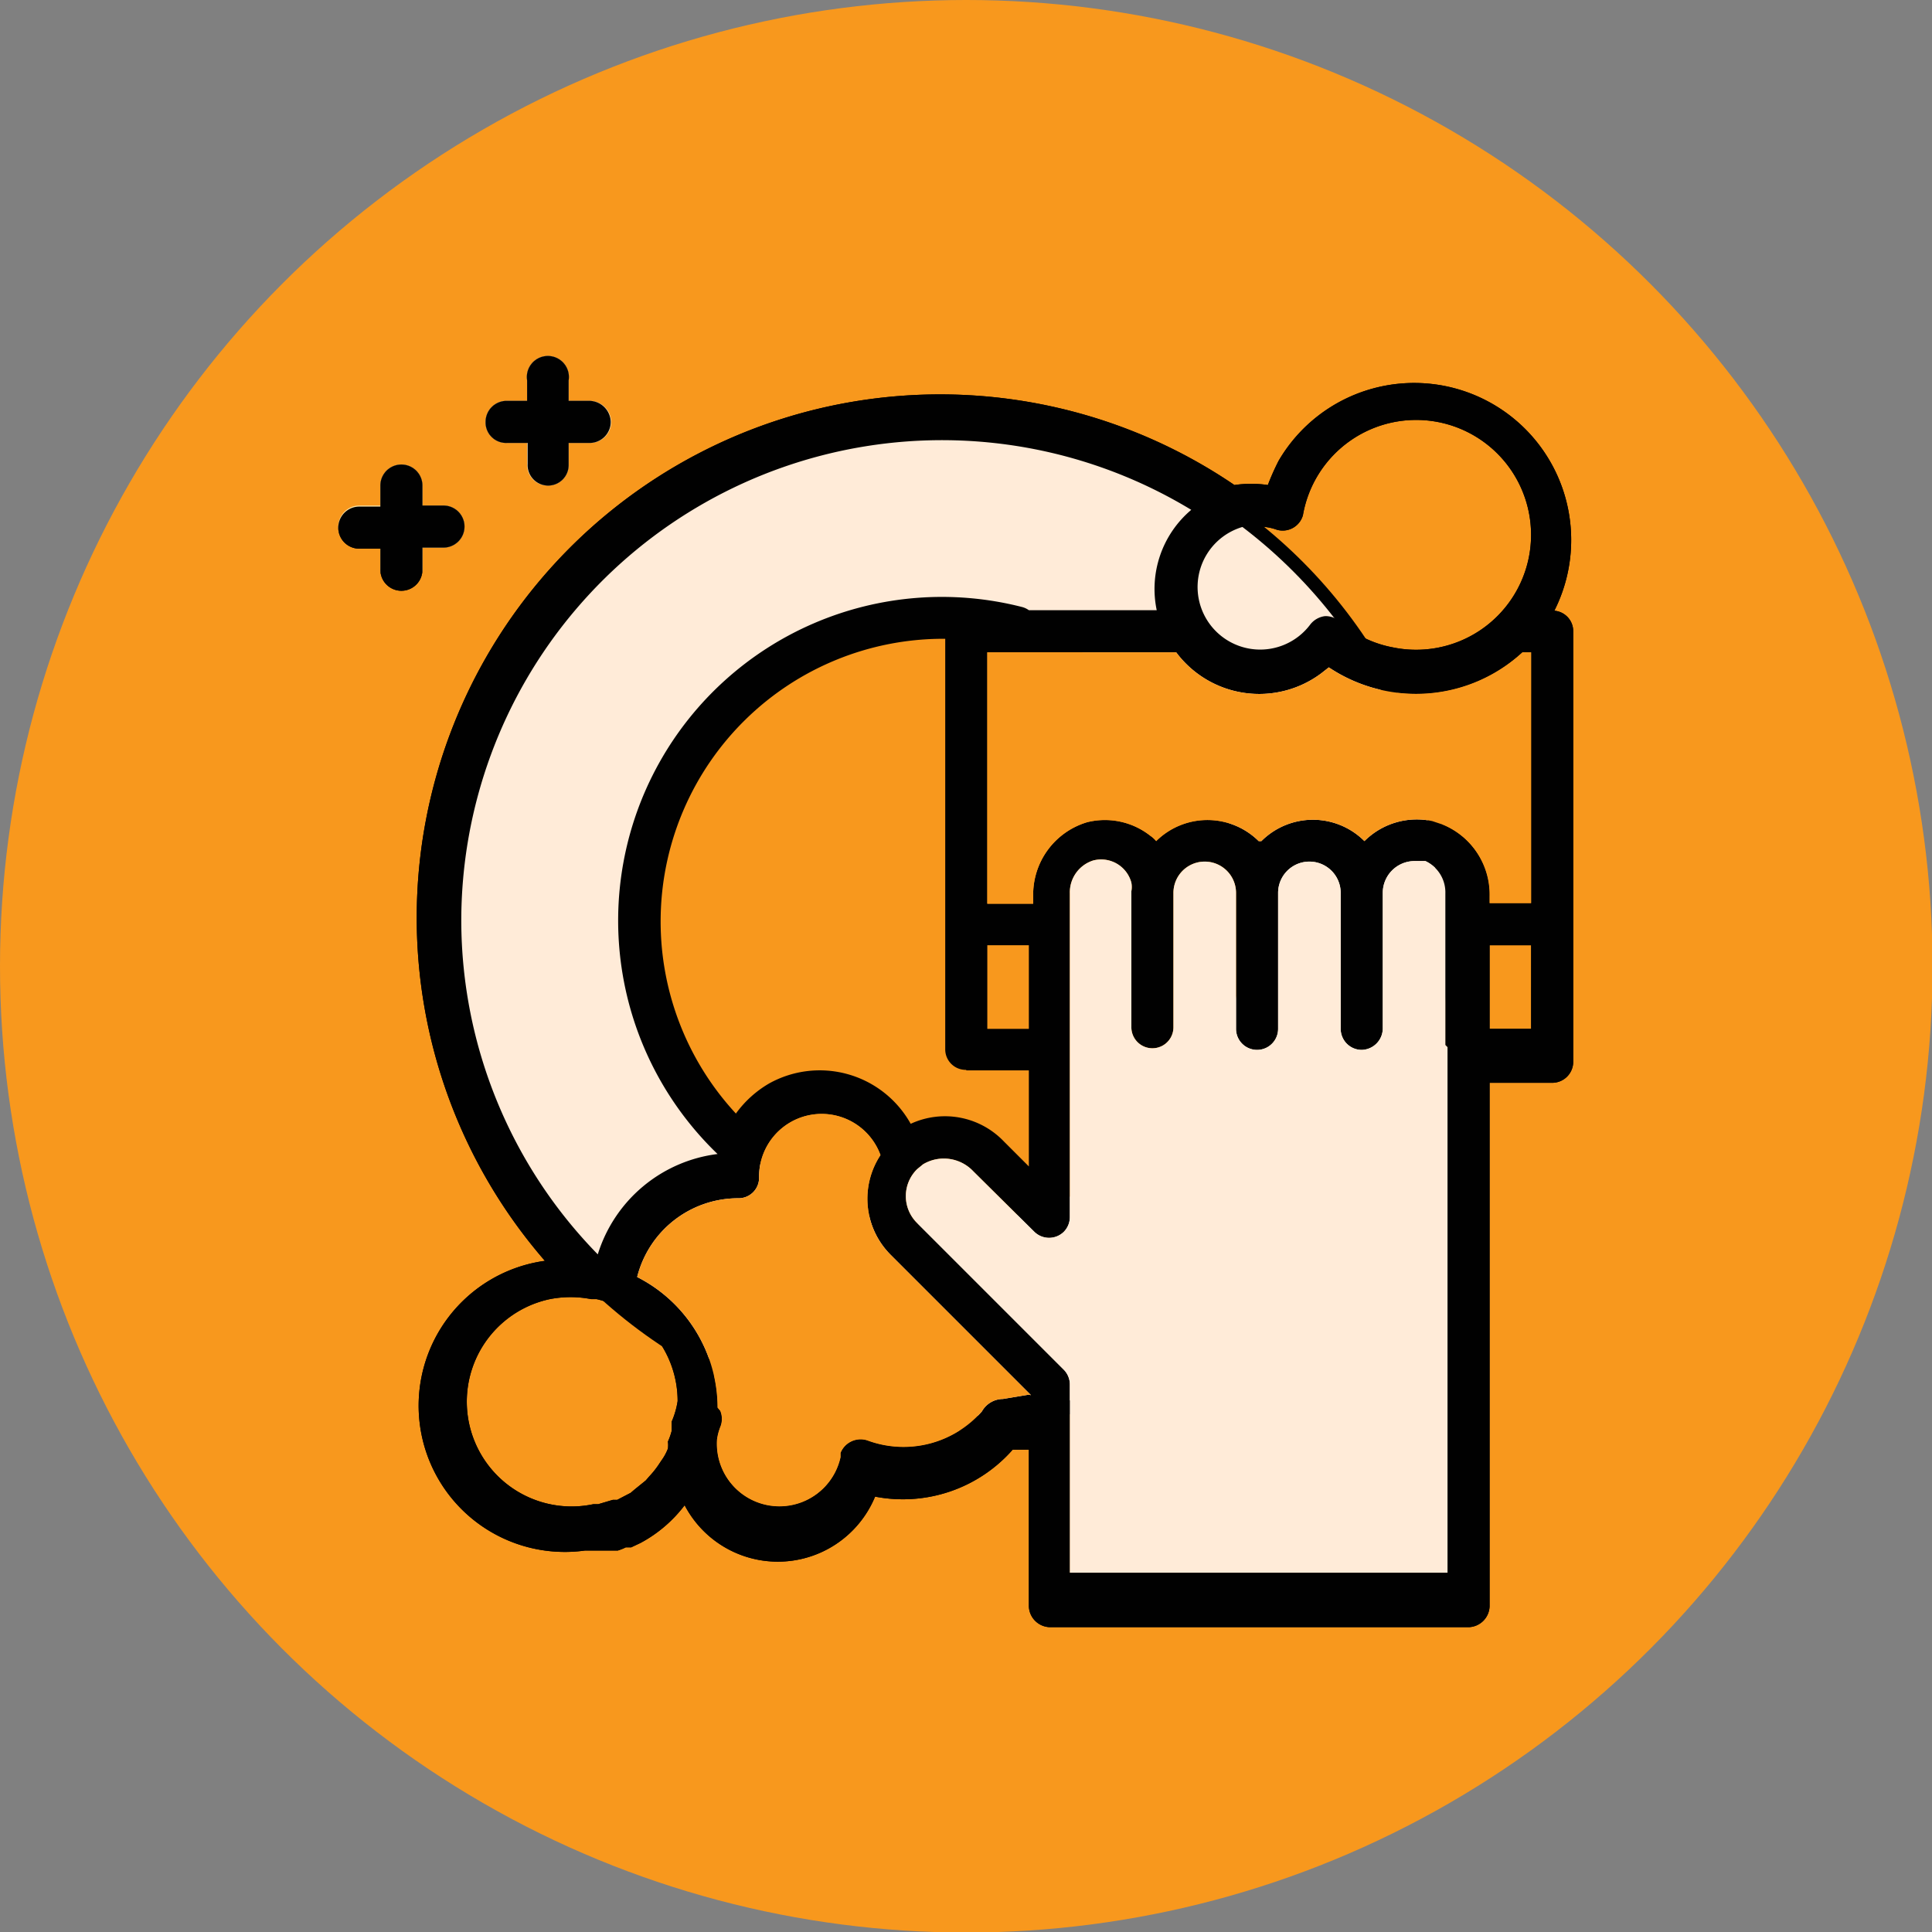
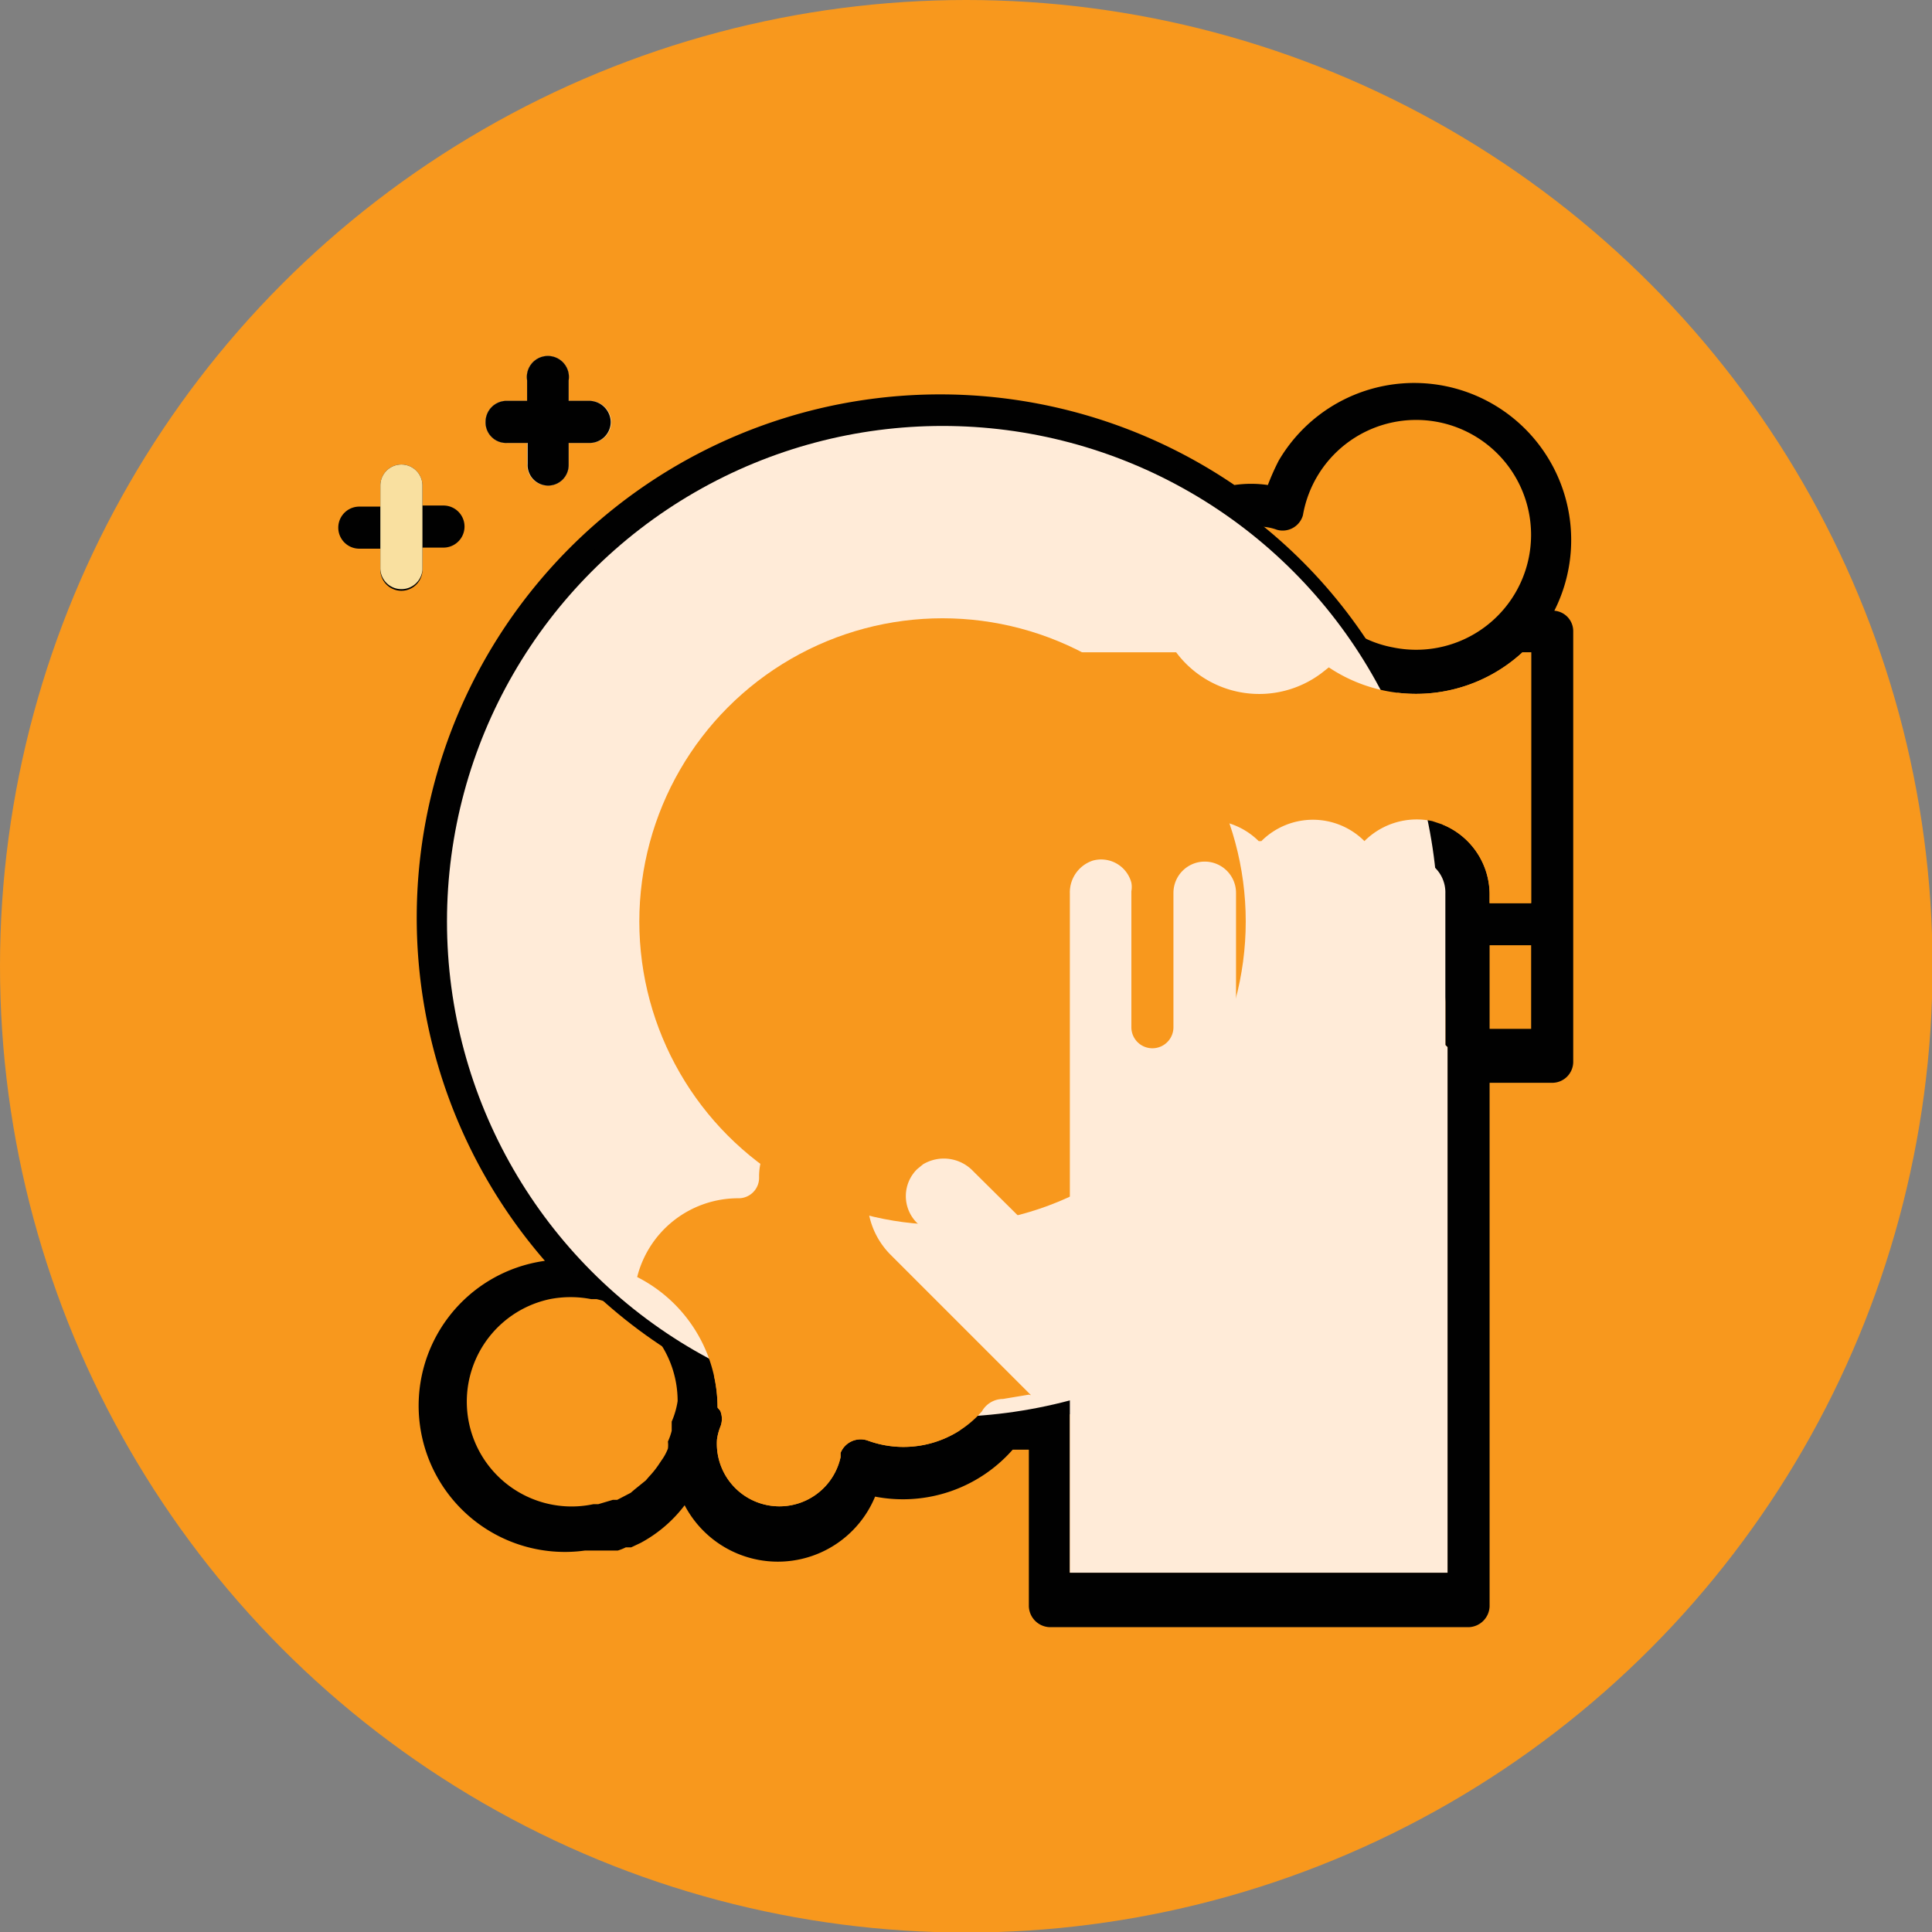
<svg xmlns="http://www.w3.org/2000/svg" viewBox="0 0 35.81 35.81">
  <rect x="0" y="0" width="35.81" height="35.81" fill="#808080" stroke="none" />
  <defs>
    <style>.cls-1{fill:#f8981d;}.cls-2{fill:#010101;}.cls-3,.cls-6{fill:#ffebd8;}.cls-3{stroke:#010101;stroke-miterlimit:10;stroke-width:0.25px;}.cls-4{fill:#f6e4ba;}.cls-5{fill:#f9e0a0;}</style>
  </defs>
  <title>Asset 170</title>
  <g id="Layer_2" data-name="Layer 2">
    <g id="Layer_1-2" data-name="Layer 1">
      <path class="cls-1" d="M28.59,9a2.52,2.52,0,0,0-4.81.42,1.55,1.55,0,1,0,.8,2.4,2.52,2.52,0,0,0,4-2.82Z" />
      <path class="cls-1" d="M23.34,9.76a1,1,0,0,1,.33.06.39.39,0,0,0,.48-.27v0A2.13,2.13,0,1,1,25.82,12a2.07,2.07,0,0,1-1-.49.39.39,0,0,0-.26-.09h0a.41.41,0,0,0-.27.15,1.16,1.16,0,1,1-.93-1.85Z" />
      <circle class="cls-1" cx="17.91" cy="17.91" r="17.91" />
      <path id="SVGCleanerId_1" data-name="SVGCleanerId 1" class="cls-2" d="M28.81,11.32A2.91,2.91,0,0,0,23.7,8.54a4.43,4.43,0,0,0-.2.45,2.14,2.14,0,0,0-.62,0A9.7,9.7,0,0,0,10.1,23.37a2.71,2.71,0,0,0,.74,5.37H11l.18,0,.14,0,.13,0a.94.94,0,0,0,.15-.06l.1,0,.17-.08,0,0a2.51,2.51,0,0,0,.82-.7,1.95,1.95,0,0,0,3.53-.16,2.71,2.71,0,0,0,2.55-.87l.3,0v2.9a.4.4,0,0,0,.39.39h7.76a.4.4,0,0,0,.39-.39v-9.7h1.16a.39.39,0,0,0,.39-.38V11.7A.38.38,0,0,0,28.81,11.32ZM23.34,9.76a1,1,0,0,1,.33.06.39.39,0,0,0,.48-.27v0A2.13,2.13,0,1,1,25.82,12a2.07,2.07,0,0,1-1-.49.39.39,0,0,0-.26-.09h0a.41.41,0,0,0-.27.15,1.16,1.16,0,1,1-.93-1.85ZM8.55,17.08A8.91,8.91,0,0,1,22.08,9.45a1.92,1.92,0,0,0-.64,1.86H19.07a.38.38,0,0,0-.13-.06A6,6,0,0,0,13.3,21.39s0,0,0,0a2.67,2.67,0,0,0-2.22,1.86A8.86,8.86,0,0,1,8.55,17.08Zm9.36,2.76h1.16v1.78l-.46-.46a1.51,1.51,0,0,0-1.73-.33,1.93,1.93,0,0,0-2.62-.75,2,2,0,0,0-.62.56,5.24,5.24,0,0,1,3.83-8.8h.05v7.61a.38.38,0,0,0,.39.38Zm.39-.77V17.52h.77v1.55Zm-5.85,7.28,0,.17a1.18,1.18,0,0,1-.07.2.5.5,0,0,1,0,.13.94.94,0,0,1-.12.22l-.06.09a1.73,1.73,0,0,1-.17.21l-.06.07-.21.17-.07.06-.25.13-.08,0-.27.08-.09,0a1.94,1.94,0,0,1-.81-3.8,2,2,0,0,1,.77,0l.1,0a1.94,1.94,0,0,1,1.5,1.89A1.53,1.53,0,0,1,12.45,26.35Zm6.62-.5-.48.08a.45.45,0,0,0-.39.23,1.93,1.93,0,0,1-2.12.54.4.4,0,0,0-.5.23s0,.05,0,.08a1.16,1.16,0,0,1-2.29-.33,1,1,0,0,1,.06-.23.39.39,0,0,0,0-.3l-.05-.06s0,0,0,0a2.72,2.72,0,0,0-1.49-2.42,1.93,1.93,0,0,1,1.87-1.46.38.38,0,0,0,.39-.39,1.16,1.16,0,0,1,2.25-.41,1.47,1.47,0,0,0,.19,1.85l2.6,2.6v0Zm7.76-6.44v9.74h-7V25.66a.39.39,0,0,0-.11-.27L17,22.67a.7.7,0,0,1,0-1l.11-.09a.75.75,0,0,1,.93.13l1.13,1.12a.39.39,0,0,0,.55,0,.39.39,0,0,0,.11-.27v-6a.62.62,0,0,1,.43-.61.58.58,0,0,1,.71.41.44.44,0,0,1,0,.16v2.52a.39.39,0,0,0,.78,0V16.55a.58.58,0,1,1,1.16,0v2.52a.39.39,0,0,0,.78,0V16.55a.58.58,0,1,1,1.16,0v2.52a.39.39,0,0,0,.39.39.4.4,0,0,0,.39-.39V16.55a.59.59,0,0,1,.58-.59l.14,0,.07,0a.64.64,0,0,1,.37.6v2.81Zm1.55-.34h-.77V17.52h.77Zm0-2.33h-.77V16.6a1.4,1.4,0,0,0-.88-1.32h0l-.18-.06a1.37,1.37,0,0,0-1.26.37h0a1.35,1.35,0,0,0-1.91,0h-.05a1.35,1.35,0,0,0-1.9,0h0a.52.52,0,0,0-.11-.1,1.36,1.36,0,0,0-1.17-.25,1.4,1.4,0,0,0-1,1.36v.15H18.3V12.09h3.5a1.92,1.92,0,0,0,2.69.39l.14-.11a2.91,2.91,0,0,0,3.59-.28h.16Z" />
      <path id="SVGCleanerId_3" data-name="SVGCleanerId 3" class="cls-2" d="M10.15,9a.38.38,0,0,0,.39-.38V8.21h.39a.39.39,0,0,0,.39-.39.4.4,0,0,0-.39-.39h-.39V7.05a.39.39,0,1,0-.77,0v.38H9.38A.39.39,0,0,0,9,7.82a.38.38,0,0,0,.39.39h.39V8.6A.38.38,0,0,0,10.15,9Z" />
      <path id="SVGCleanerId_4" data-name="SVGCleanerId 4" class="cls-2" d="M7.83,10.15h.39a.39.39,0,0,0,0-.78H7.83V9a.39.39,0,0,0-.78,0v.39H6.66a.39.39,0,0,0,0,.78h.39v.39a.39.39,0,0,0,.78,0v-.39Z" />
      <circle class="cls-3" cx="17.47" cy="17.08" r="9.31" />
      <circle class="cls-1" cx="17.47" cy="17.08" r="5.62" />
      <path class="cls-4" d="M10.15,9a.38.38,0,0,1-.38-.38V7.05a.39.39,0,1,1,.77,0V8.6A.38.38,0,0,1,10.15,9Z" />
      <path class="cls-4" d="M10.93,8.21H9.38A.38.38,0,0,1,9,7.82a.39.39,0,0,1,.39-.39h1.55a.4.4,0,0,1,.39.39A.39.39,0,0,1,10.93,8.21Z" />
      <path class="cls-5" d="M7.44,10.92a.39.39,0,0,1-.39-.38V9a.39.39,0,0,1,.78,0v1.56A.39.39,0,0,1,7.44,10.92Z" />
-       <path class="cls-5" d="M8.22,10.15H6.66a.39.39,0,0,1,0-.78H8.22a.39.39,0,0,1,0,.78Z" />
-       <path id="SVGCleanerId_1-2" data-name="SVGCleanerId 1" class="cls-2" d="M28.81,11.32A2.91,2.91,0,0,0,23.7,8.54a4.43,4.43,0,0,0-.2.45,2.14,2.14,0,0,0-.62,0A9.7,9.7,0,0,0,10.1,23.37a2.71,2.71,0,0,0,.74,5.37H11l.18,0,.14,0,.13,0a.94.94,0,0,0,.15-.06l.1,0,.17-.08,0,0a2.51,2.51,0,0,0,.82-.7,1.95,1.95,0,0,0,3.53-.16,2.71,2.71,0,0,0,2.55-.87l.3,0v2.9a.4.4,0,0,0,.39.39h7.76a.4.4,0,0,0,.39-.39v-9.7h1.16a.39.39,0,0,0,.39-.38V11.7A.38.38,0,0,0,28.81,11.32ZM23.34,9.76a1,1,0,0,1,.33.06.39.39,0,0,0,.48-.27v0A2.13,2.13,0,1,1,25.82,12a2.07,2.07,0,0,1-1-.49.39.39,0,0,0-.26-.09h0a.41.41,0,0,0-.27.15,1.16,1.16,0,1,1-.93-1.85ZM8.55,17.08A8.91,8.91,0,0,1,22.08,9.45a1.92,1.92,0,0,0-.64,1.86H19.07a.38.38,0,0,0-.13-.06A6,6,0,0,0,13.3,21.39s0,0,0,0a2.67,2.67,0,0,0-2.22,1.86A8.86,8.86,0,0,1,8.55,17.08Zm9.36,2.76h1.16v1.78l-.46-.46a1.51,1.51,0,0,0-1.73-.33,1.93,1.93,0,0,0-2.62-.75,2,2,0,0,0-.62.56,5.24,5.24,0,0,1,3.83-8.8h.05v7.61a.38.38,0,0,0,.39.38Zm.39-.77V17.52h.77v1.55Zm-5.85,7.28,0,.17a1.18,1.18,0,0,1-.07.2.5.5,0,0,1,0,.13.94.94,0,0,1-.12.22l-.06.09a1.73,1.73,0,0,1-.17.21l-.06.07-.21.17-.07.06-.25.13-.08,0-.27.08-.09,0a1.94,1.94,0,0,1-.81-3.8,2,2,0,0,1,.77,0l.1,0a1.94,1.94,0,0,1,1.5,1.89A1.53,1.53,0,0,1,12.45,26.35Zm6.62-.5-.48.08a.45.45,0,0,0-.39.23,1.93,1.93,0,0,1-2.12.54.4.4,0,0,0-.5.23s0,.05,0,.08a1.16,1.16,0,0,1-2.29-.33,1,1,0,0,1,.06-.23.39.39,0,0,0,0-.3l-.05-.06s0,0,0,0a2.72,2.72,0,0,0-1.49-2.42,1.93,1.93,0,0,1,1.87-1.46.38.38,0,0,0,.39-.39,1.16,1.16,0,0,1,2.25-.41,1.47,1.47,0,0,0,.19,1.85l2.6,2.6v0Zm7.76-6.44v9.74h-7V25.66a.39.39,0,0,0-.11-.27L17,22.67a.7.7,0,0,1,0-1l.11-.09a.75.75,0,0,1,.93.13l1.13,1.12a.39.39,0,0,0,.55,0,.39.39,0,0,0,.11-.27v-6a.62.62,0,0,1,.43-.61.58.58,0,0,1,.71.41.44.44,0,0,1,0,.16v2.52a.39.39,0,0,0,.78,0V16.55a.58.58,0,1,1,1.16,0v2.52a.39.39,0,0,0,.78,0V16.55a.58.58,0,1,1,1.16,0v2.52a.39.39,0,0,0,.39.39.4.4,0,0,0,.39-.39V16.55a.59.59,0,0,1,.58-.59l.14,0,.07,0a.64.64,0,0,1,.37.6v2.81Zm1.55-.34h-.77V17.52h.77Zm0-2.33h-.77V16.6a1.4,1.4,0,0,0-.88-1.32h0l-.18-.06a1.37,1.37,0,0,0-1.26.37h0a1.35,1.35,0,0,0-1.91,0h-.05a1.35,1.35,0,0,0-1.9,0h0a.52.52,0,0,0-.11-.1,1.36,1.36,0,0,0-1.17-.25,1.4,1.4,0,0,0-1,1.36v.15H18.3V12.09h3.5a1.92,1.92,0,0,0,2.69.39l.14-.11a2.91,2.91,0,0,0,3.59-.28h.16Z" />
      <path class="cls-1" d="M19.07,25.85l-.48.08a.45.45,0,0,0-.39.23,1.93,1.93,0,0,1-2.12.54.4.4,0,0,0-.5.23s0,.05,0,.08a1.16,1.16,0,0,1-2.29-.33,1,1,0,0,1,.06-.23.39.39,0,0,0,0-.3l-.05-.06s0,0,0,0a2.72,2.72,0,0,0-1.49-2.42,1.93,1.93,0,0,1,1.87-1.46.38.38,0,0,0,.39-.39,1.16,1.16,0,0,1,2.25-.41,1.47,1.47,0,0,0,.19,1.85l2.6,2.6v0Z" />
      <path id="SVGCleanerId_3-2" data-name="SVGCleanerId 3" class="cls-2" d="M10.15,9a.38.38,0,0,0,.39-.38V8.21h.39a.39.39,0,0,0,.39-.39.4.4,0,0,0-.39-.39h-.39V7.05a.39.39,0,1,0-.77,0v.38H9.38A.39.39,0,0,0,9,7.82a.38.38,0,0,0,.39.39h.39V8.6A.38.38,0,0,0,10.15,9Z" />
-       <path id="SVGCleanerId_4-2" data-name="SVGCleanerId 4" class="cls-2" d="M7.83,10.15h.39a.39.39,0,0,0,0-.78H7.83V9a.39.39,0,0,0-.78,0v.39H6.66a.39.39,0,0,0,0,.78h.39v.39a.39.39,0,0,0,.78,0v-.39Z" />
      <path class="cls-6" d="M26.83,19.41v9.74h-7V25.66a.39.39,0,0,0-.11-.27L17,22.67a.7.7,0,0,1,0-1l.11-.09a.75.75,0,0,1,.93.13l1.13,1.12a.39.39,0,0,0,.55,0,.39.39,0,0,0,.11-.27v-6a.62.62,0,0,1,.43-.61.58.58,0,0,1,.71.41.44.44,0,0,1,0,.16v2.52a.39.39,0,0,0,.78,0V16.55a.58.58,0,1,1,1.16,0v2.52a.39.39,0,0,0,.78,0V16.55a.58.58,0,1,1,1.16,0v2.52a.39.39,0,0,0,.39.39.4.4,0,0,0,.39-.39V16.55a.59.59,0,0,1,.58-.59l.14,0,.07,0a.64.64,0,0,1,.37.6v2.81Z" />
      <path class="cls-1" d="M28.38,16.74h-.77V16.6a1.4,1.4,0,0,0-.88-1.32h0l-.18-.06a1.37,1.37,0,0,0-1.26.37h0a1.35,1.35,0,0,0-1.91,0h-.05a1.35,1.35,0,0,0-1.9,0h0a.52.52,0,0,0-.11-.1,1.36,1.36,0,0,0-1.17-.25,1.4,1.4,0,0,0-1,1.36v.15H18.3V12.09h3.5a1.92,1.92,0,0,0,2.69.39l.14-.11a2.91,2.91,0,0,0,3.59-.28h.16Z" />
    </g>
  </g>
</svg>